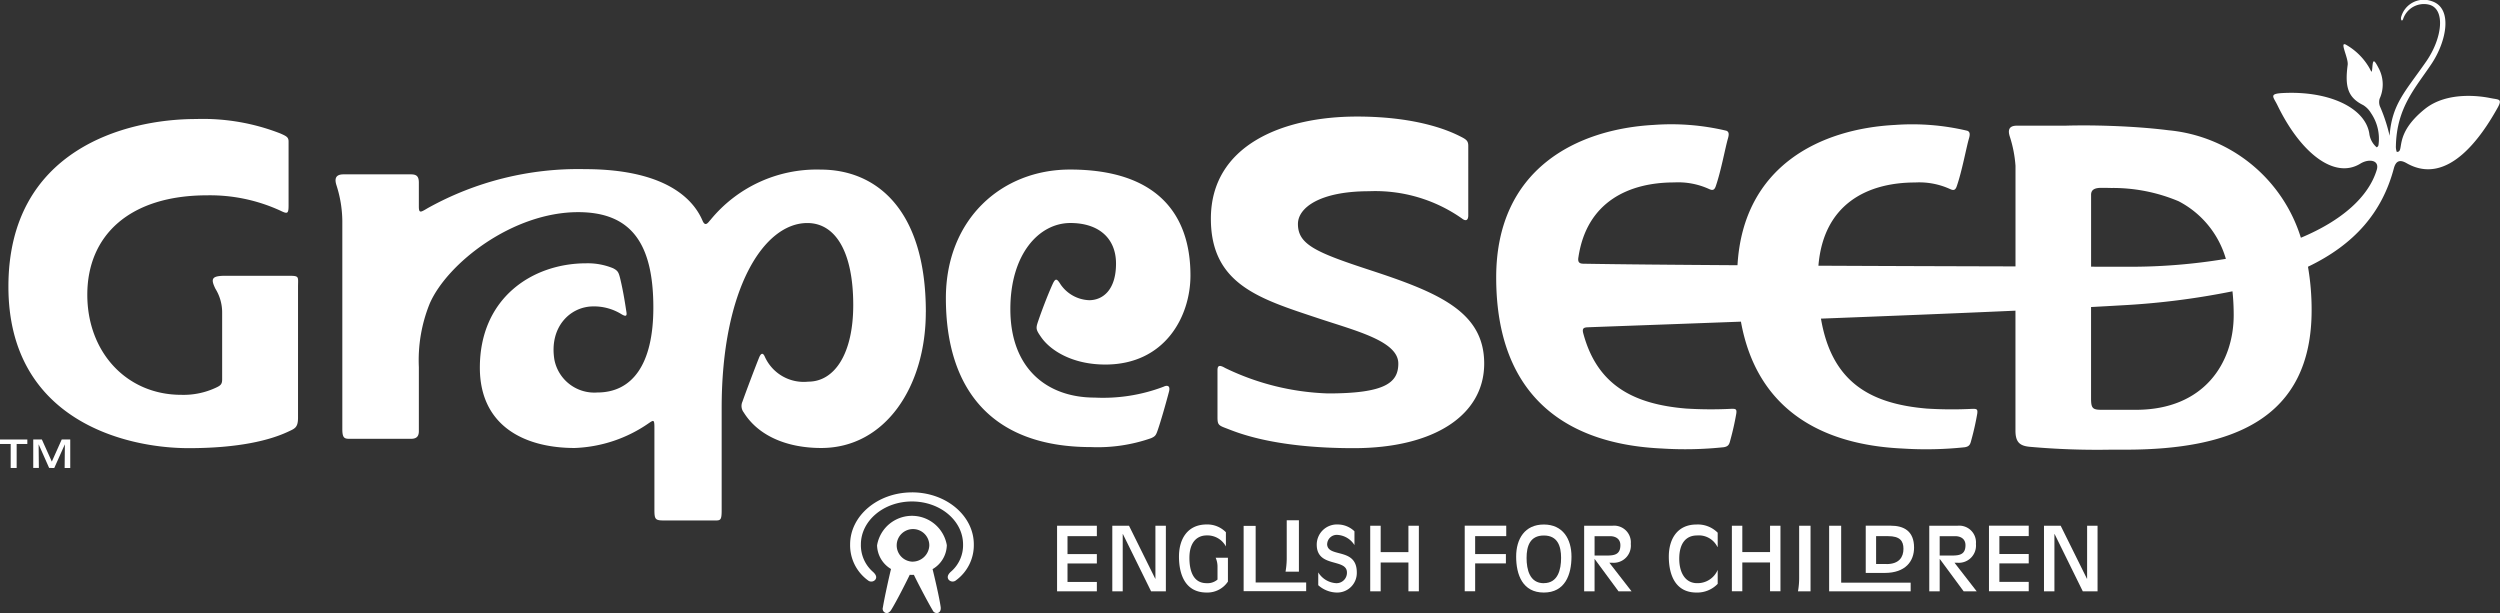
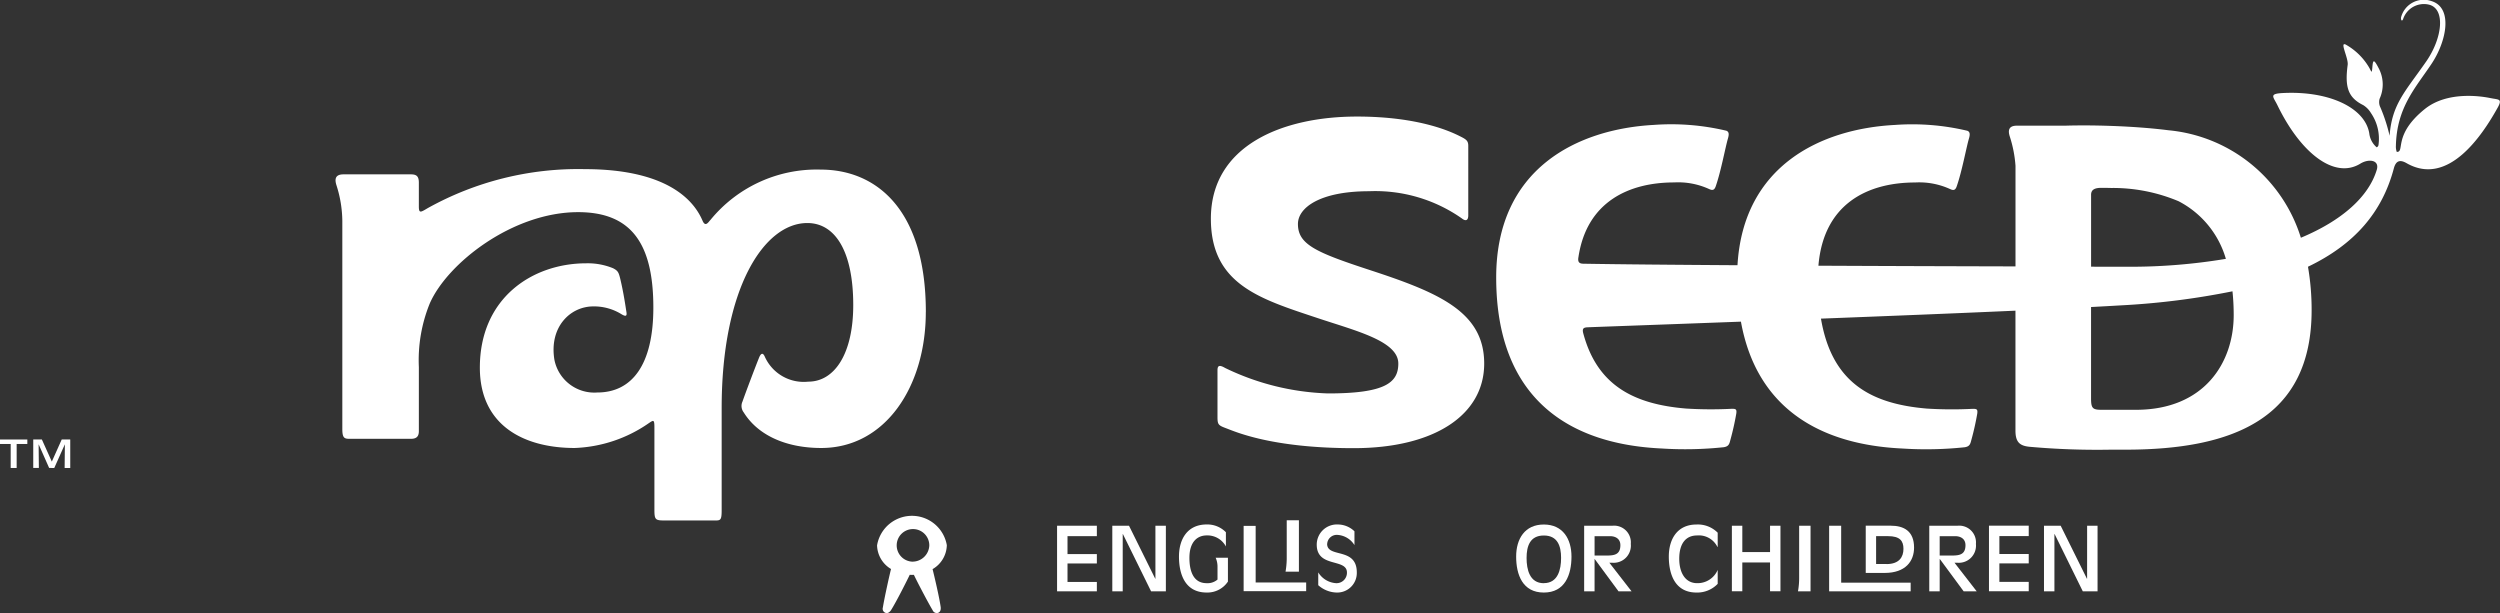
<svg xmlns="http://www.w3.org/2000/svg" id="グループ_414" data-name="グループ 414" width="230" height="56.407" viewBox="0 0 230 56.407">
  <rect x="0" y="0" width="230" height="56.407" fill="#333333" stroke="none" />
  <defs>
    <clipPath id="clip-path">
      <rect id="長方形_391" data-name="長方形 391" width="230" height="56.407" fill="none" />
    </clipPath>
  </defs>
  <g id="グループ_413" data-name="グループ 413" transform="translate(0 0)" clip-path="url(#clip-path)">
-     <path id="パス_300" data-name="パス 300" d="M52.377,27.042c-3.143,0-5.689,2.144-5.689,4.788a3.993,3.993,0,0,0,1.635,3.3.48.48,0,0,0,.689-.065c.159-.228.05-.461-.209-.7a3.257,3.257,0,0,1-1.124-2.533c0-2.184,2.1-3.955,4.7-3.955s4.7,1.771,4.7,3.955a3.206,3.206,0,0,1-1.124,2.511c-.263.235-.369.491-.211.719a.48.48,0,0,0,.689.065,4,4,0,0,0,1.635-3.3c0-2.643-2.548-4.788-5.689-4.788" transform="translate(31.523 18.258)" fill="#fff" />
    <path id="パス_301" data-name="パス 301" d="M54.589,31.047a3.255,3.255,0,0,0-6.421,0,2.606,2.606,0,0,0,1.285,2.174c-.136.529-.6,2.61-.75,3.533a.4.4,0,0,0,.236.5c.129.045.317.037.506-.235.506-.792,1.585-2.953,1.727-3.262.069,0,.137.005.206.005s.119,0,.179-.005c.147.332,1.218,2.412,1.727,3.262a.405.405,0,0,0,.5.235c.129-.049.266-.176.24-.506-.114-.868-.61-2.963-.749-3.515a2.611,2.611,0,0,0,1.31-2.189m-3.211,1.5a1.5,1.5,0,1,1,1.6-1.5,1.551,1.551,0,0,1-1.6,1.5" transform="translate(32.522 19.127)" fill="#fff" />
-     <path id="パス_302" data-name="パス 302" d="M80.441,34.9h.96v-2.56h2.829v-.863H81.4v-1.65h2.861v-.958H80.441Z" transform="translate(54.313 19.495)" fill="#fff" />
    <path id="パス_303" data-name="パス 303" d="M85.811,28.806c-1.757,0-2.545,1.332-2.545,2.95,0,1.682.6,3.309,2.545,3.309s2.545-1.627,2.545-3.309c0-1.618-.791-2.95-2.545-2.95m0,5.4c-1.3,0-1.586-1.251-1.586-2.325s.308-2.064,1.586-2.064S87.4,30.8,87.4,31.877,87.111,34.2,85.811,34.2" transform="translate(56.22 19.449)" fill="#fff" />
    <path id="パス_304" data-name="パス 304" d="M89.616,32.279a1.579,1.579,0,0,0,1.675-1.732,1.538,1.538,0,0,0-1.69-1.674H87v6.032h.958V31.939h.015l2.188,2.967h1.2l-2.04-2.627Zm-1.657-.665V29.833h1.422c.528,0,.952.26.952.829,0,.836-.513.952-1.23.952Z" transform="translate(58.742 19.495)" fill="#fff" />
    <path id="パス_305" data-name="パス 305" d="M69.406,28.881H68.3v6.007h5.754v-.8H69.406Z" transform="translate(46.114 19.5)" fill="#fff" />
    <path id="パス_306" data-name="パス 306" d="M58.054,34.908h3.66v-.863h-2.7v-1.7h2.7v-.863h-2.7v-1.65h2.7v-.96h-3.66Z" transform="translate(39.197 19.494)" fill="#fff" />
    <path id="パス_307" data-name="パス 307" d="M65.054,33.752h-.015l-2.416-4.88H61.087v6.036h.958v-5.27h.017l2.593,5.27h1.36V28.872h-.962Z" transform="translate(41.245 19.494)" fill="#fff" />
    <path id="パス_308" data-name="パス 308" d="M68.293,32.712v1.159a1.4,1.4,0,0,1-1,.333c-1.3,0-1.585-1.253-1.585-2.327,0-1.529.779-2.066,1.585-2.066a1.924,1.924,0,0,1,1.772,1.017v-1.31a2.386,2.386,0,0,0-1.772-.715c-1.757,0-2.545,1.335-2.545,2.952,0,1.687.6,3.31,2.545,3.31a2.271,2.271,0,0,0,1.958-1.008V31.863H68.122a2.034,2.034,0,0,1,.171.849" transform="translate(43.718 19.448)" fill="#fff" />
    <path id="パス_309" data-name="パス 309" d="M70.709,28.571v3.573A7.5,7.5,0,0,1,70.6,33.3h1.23V28.571Z" transform="translate(47.67 19.291)" fill="#fff" />
    <path id="パス_310" data-name="パス 310" d="M73.274,30.585a.885.885,0,0,1,.992-.819,1.986,1.986,0,0,1,1.518.935v-1.27a2.216,2.216,0,0,0-1.528-.627,1.854,1.854,0,0,0-1.942,1.854c0,2.164,2.779,1.23,2.779,2.57a.959.959,0,0,1-.983.977,2.072,2.072,0,0,1-1.657-.993v1.179a2.628,2.628,0,0,0,1.705.675A1.8,1.8,0,0,0,76,33.22c0-2.365-2.731-1.3-2.731-2.635" transform="translate(48.826 19.448)" fill="#fff" />
-     <path id="パス_311" data-name="パス 311" d="M78.766,31.3H76.213V28.873h-.962v6.034h.962V32.255h2.553v2.652h.96V28.873h-.96Z" transform="translate(50.809 19.495)" fill="#fff" />
    <path id="パス_312" data-name="パス 312" d="M98.852,33.635a6.9,6.9,0,0,1-.109,1.275H99.9V28.874H98.852Z" transform="translate(66.67 19.495)" fill="#fff" />
    <path id="パス_313" data-name="パス 313" d="M91.65,31.756c0,1.682.6,3.309,2.545,3.309a2.606,2.606,0,0,0,1.952-.8V32.982a2.011,2.011,0,0,1-1.895,1.22c-1.091,0-1.642-.973-1.642-2.243,0-1.5.682-2.146,1.633-2.146a1.9,1.9,0,0,1,1.87,1.04l.034.017V29.56a2.574,2.574,0,0,0-1.952-.754c-1.757,0-2.545,1.332-2.545,2.95" transform="translate(61.881 19.449)" fill="#fff" />
    <path id="パス_314" data-name="パス 314" d="M98.625,31.295H96.073V28.874h-.96V34.9h.96v-2.65h2.551V34.9h.958V28.874h-.958Z" transform="translate(64.22 19.495)" fill="#fff" />
    <path id="パス_315" data-name="パス 315" d="M108.572,32.279a1.579,1.579,0,0,0,1.674-1.732,1.539,1.539,0,0,0-1.692-1.674h-2.6v6.032h.958V31.939h.017l2.188,2.967h1.2l-2.04-2.627Zm-1.66-.665V29.833h1.422c.529,0,.951.26.951.829,0,.836-.513.952-1.228.952Z" transform="translate(71.539 19.495)" fill="#fff" />
    <path id="パス_316" data-name="パス 316" d="M109.233,34.9h3.657v-.863h-2.7v-1.7h2.7v-.863h-2.7v-1.65h2.7v-.958h-3.657Z" transform="translate(73.753 19.495)" fill="#fff" />
    <path id="パス_317" data-name="パス 317" d="M116.221,33.751h-.015l-2.416-4.878h-1.536v6.032h.96V29.637h.017l2.592,5.268h1.359V28.873h-.96Z" transform="translate(75.793 19.495)" fill="#fff" />
    <path id="パス_318" data-name="パス 318" d="M101.562,28.873h-1.107v6.036h7.5v-.8h-6.391Z" transform="translate(67.825 19.495)" fill="#fff" />
    <path id="パス_319" data-name="パス 319" d="M104.764,28.87h-2.3v4.347H104.2c1.938,0,2.71-1.089,2.71-2.332,0-1.521-.938-2.015-2.151-2.015m-.382,3.528h-.96V29.833h1.1c1.087,0,1.417.431,1.417,1.169s-.38,1.4-1.56,1.4" transform="translate(69.184 19.493)" fill="#fff" />
    <path id="パス_320" data-name="パス 320" d="M0,24.549H.983v2.208h.549V24.549h.983v-.412H0Z" transform="translate(0 16.297)" fill="#fff" />
    <path id="パス_321" data-name="パス 321" d="M3.535,26.17l-.916-2.034H1.826v2.62h.516l-.022-2.164h.008l.96,2.164H3.76l.968-2.164h.007l-.022,2.164H5.23v-2.62H4.446Z" transform="translate(1.233 16.297)" fill="#fff" />
    <path id="パス_322" data-name="パス 322" d="M81.178,20.539c-5.041-1.648-6.669-2.374-6.669-4.257,0-1.491,2.012-3.012,6.553-3.012a13.866,13.866,0,0,1,8.525,2.5c.35.283.593.2.593-.276V9.1c0-.452-.168-.59-.7-.856C88.7,7.846,85.76,6.4,79.935,6.4,73.111,6.4,66.5,9.044,66.5,15.8c0,6.079,4.557,7.386,9.9,9.167,3.494,1.164,7.344,2.1,7.344,4.159,0,1.766-1.225,2.747-6.473,2.747a23.351,23.351,0,0,1-9.463-2.344c-.528-.308-.7-.224-.7.214v4.307c0,.687.087.759.769,1.017.884.33,4.21,1.841,11.76,1.841,7.446,0,12.008-3.069,12.008-7.781s-4.059-6.493-10.465-8.587" transform="translate(44.901 4.323)" fill="#fff" />
    <path id="パス_323" data-name="パス 323" d="M173.677,9.032c-.71-.152-3.955-.717-6.083,1.005-2.945,2.38-1.792,3.962-2.571,3.938a1.388,1.388,0,0,1-.08-.565c.08-3.511,1.782-5.3,3.258-7.507,1.432-2.131,2-5.185.023-5.8a2.155,2.155,0,0,0-2.808,1.5c-.032.271.1.4.194.142a2.016,2.016,0,0,1,2.365-1.32c1.545.372,1.265,3.066-.261,5.255-1.942,2.786-3.131,3.9-3.352,6.81a15.015,15.015,0,0,0-.839-2.595,1.109,1.109,0,0,1-.079-.809,3.174,3.174,0,0,0-.1-2.836c-.472-.921-.513-.689-.573,0-.05.561-.085.328-.263.013a5.756,5.756,0,0,0-2.131-2.133c-.69-.409.213,1.193.129,1.838-.271,2.034.022,3,1.424,3.7a2.136,2.136,0,0,1,.72.735,4.18,4.18,0,0,1,.694,2.917.279.279,0,0,1-.169.233,1.99,1.99,0,0,1-.682-1.287c-.392-2.359-3.7-3.91-7.9-3.709-1.374.065-.936.328-.541,1.142,2.144,4.414,5.252,6.813,7.62,5.356.771-.474,1.792-.348,1.508.578-.757,2.481-3.2,4.659-6.979,6.24a14.128,14.128,0,0,0-12.182-9.889c-1.575-.2-3.451-.337-5.289-.4-1.494-.054-2.963-.06-4.22-.022h-4.436c-.8,0-.826.482-.642,1.032a11.323,11.323,0,0,1,.514,2.66v9.255c-5.206-.013-11.73-.032-18.131-.064.471-5.724,4.562-7.657,8.9-7.657a6.831,6.831,0,0,1,3.223.61c.29.132.466.122.595-.241.491-1.392.879-3.555,1.134-4.424.111-.384.09-.6-.144-.7a21.9,21.9,0,0,0-6.674-.538c-6.769.352-13.946,3.717-14.48,12.906-5.783-.037-10.932-.082-14.189-.139-.4-.008-.521-.179-.442-.618.771-5.106,4.674-6.86,8.8-6.86a6.835,6.835,0,0,1,3.225.61c.29.132.467.122.6-.241.487-1.392.878-3.555,1.131-4.424.111-.384.09-.6-.141-.7a21.93,21.93,0,0,0-6.676-.538C89.651,11.872,82.17,15.49,82.17,25.52c0,11.08,6.612,15.353,15.243,15.742a33.811,33.811,0,0,0,5.7-.119c.405-.07.5-.246.588-.618a24.959,24.959,0,0,0,.558-2.481c.059-.437-.06-.452-.593-.427a37.035,37.035,0,0,1-4.025-.03c-4.841-.4-8.178-2.153-9.455-6.9-.129-.472.023-.558.4-.576.635-.028,6.5-.235,14.1-.519,1.457,8.078,7.414,11.338,14.894,11.674a33.825,33.825,0,0,0,5.7-.119c.407-.07.5-.246.59-.618a24.961,24.961,0,0,0,.558-2.481c.057-.437-.06-.452-.6-.427a37.047,37.047,0,0,1-4.025-.03c-5.28-.441-8.771-2.479-9.755-8.277,6.064-.233,12.477-.489,17.894-.732V39.615c0,1.052.384,1.4,1.295,1.489a69.386,69.386,0,0,0,7.488.265c.422,0,.869,0,1.347,0,9.781,0,17.117-2.8,17.117-12.829a23.193,23.193,0,0,0-.335-4c4.31-2.066,6.835-5.032,7.9-9.051.188-.7.554-.831,1.168-.479,3.84,2.2,6.981-2.586,8.381-5.1.474-.853.074-.73-.637-.883M136.9,17.924c0-.484.345-.643.963-.643.273,0,.568.005.873.013a15.587,15.587,0,0,1,6.215,1.22,8.691,8.691,0,0,1,4.349,5.3,53.291,53.291,0,0,1-9.048.727l-3.352-.005ZM150.02,28.991c0,4.367-2.7,8.711-9,8.711H137.86c-.823,0-.963-.149-.963-1.049V28.247c1.027-.055,1.955-.106,2.762-.154A70.165,70.165,0,0,0,149.908,26.8a20.9,20.9,0,0,1,.112,2.186" transform="translate(55.48 0)" fill="#fff" />
    <path id="パス_324" data-name="パス 324" d="M72.736,22.443c0-9.56-4.657-13.11-9.671-13.11a12.615,12.615,0,0,0-10.148,4.634c-.018.02-.035.034-.055.057-.219.278-.444.541-.675,0-.667-1.553-2.846-4.734-10.854-4.734a28.465,28.465,0,0,0-14.415,3.583c-.65.384-.826.521-.826-.152v-2.2c0-.821-.474-.75-1.079-.75H19.157c-.787,0-.819.477-.638,1.022a11.056,11.056,0,0,1,.533,3.278V33.2c0,.767.156.9.618.9h5.709c.578,0,.714-.307.714-.717V27.505A13.862,13.862,0,0,1,27.1,21.639c1.64-3.719,7.637-8.391,13.644-8.391,4.912,0,6.922,2.913,6.922,8.781,0,5.282-1.978,7.81-5.156,7.81a3.744,3.744,0,0,1-3.945-3c-.5-2.989,1.426-4.92,3.585-4.92a4.785,4.785,0,0,1,2.612.735c.364.209.486.162.431-.193-.1-.642-.276-1.854-.573-3.086-.146-.6-.221-.742-.668-.972a6.156,6.156,0,0,0-2.461-.449c-4.942,0-9.786,3.181-9.786,9.6,0,5.359,4.1,7.391,8.724,7.391A12.734,12.734,0,0,0,47.25,32.66c.424-.281.514-.362.514.39l0,.007v7.555c0,.91.079,1,.89,1H53.1c.729,0,.851.09.851-.957V31.276c0-11.014,3.895-17.027,7.88-17.027,2.586,0,4.225,2.64,4.225,7.547,0,4.429-1.687,7.046-4.141,7.046A3.921,3.921,0,0,1,57.9,26.5c-.151-.312-.327-.31-.508.136-.343.846-1.213,3.146-1.526,4.039a.971.971,0,0,0,.116,1c1.3,2.091,3.878,3.27,7.131,3.27,5.905,0,9.619-5.667,9.619-12.5" transform="translate(12.442 6.27)" fill="#fff" />
-     <path id="パス_325" data-name="パス 325" d="M71.974,29.289a15.657,15.657,0,0,1-6.346,1c-4.285,0-7.748-2.588-7.748-8.141,0-5.064,2.638-7.92,5.521-7.92,2.638,0,4.2,1.426,4.2,3.732,0,2.459-1.241,3.369-2.473,3.369A3.336,3.336,0,0,1,62.5,19.874c-.353-.575-.481-.576-.744,0-.493,1.094-1.035,2.55-1.308,3.355-.236.694-.24.784.286,1.531.836,1.184,2.834,2.489,5.885,2.489,5.466,0,7.83-4.4,7.83-8.2,0-5.719-3.163-9.74-11.085-9.74-6.282,0-11.416,4.562-11.416,11.834,0,8.287,4.123,13.7,13.353,13.7a14.9,14.9,0,0,0,5.521-.817c.414-.184.461-.28.653-.851.248-.729.652-2.117,1-3.431.136-.523-.122-.637-.5-.456" transform="translate(35.073 6.289)" fill="#fff" />
-     <path id="パス_326" data-name="パス 326" d="M26.027,20.957H20.452c-1.31,0-1.392.271-.946,1.193a4.129,4.129,0,0,1,.62,2.2v6.135c0,.451-.146.568-.56.762a7.02,7.02,0,0,1-3.2.663c-5.041,0-8.646-3.933-8.646-9.207,0-5.488,3.922-9.147,11.019-9.147a15.5,15.5,0,0,1,6.721,1.4c.663.323.777.332.777-.476V8.608c0-.4-.191-.494-.777-.752A19.576,19.576,0,0,0,17.71,6.537C11.207,6.537.462,9.385.462,21.95c0,12.224,10.671,14.866,16.583,14.866,4.627,0,7.461-.73,9.12-1.5.643-.3.941-.379.941-1.3V22.032c0-1.075.179-1.075-1.079-1.075" transform="translate(0.312 4.414)" fill="#fff" />
  </g>
</svg>